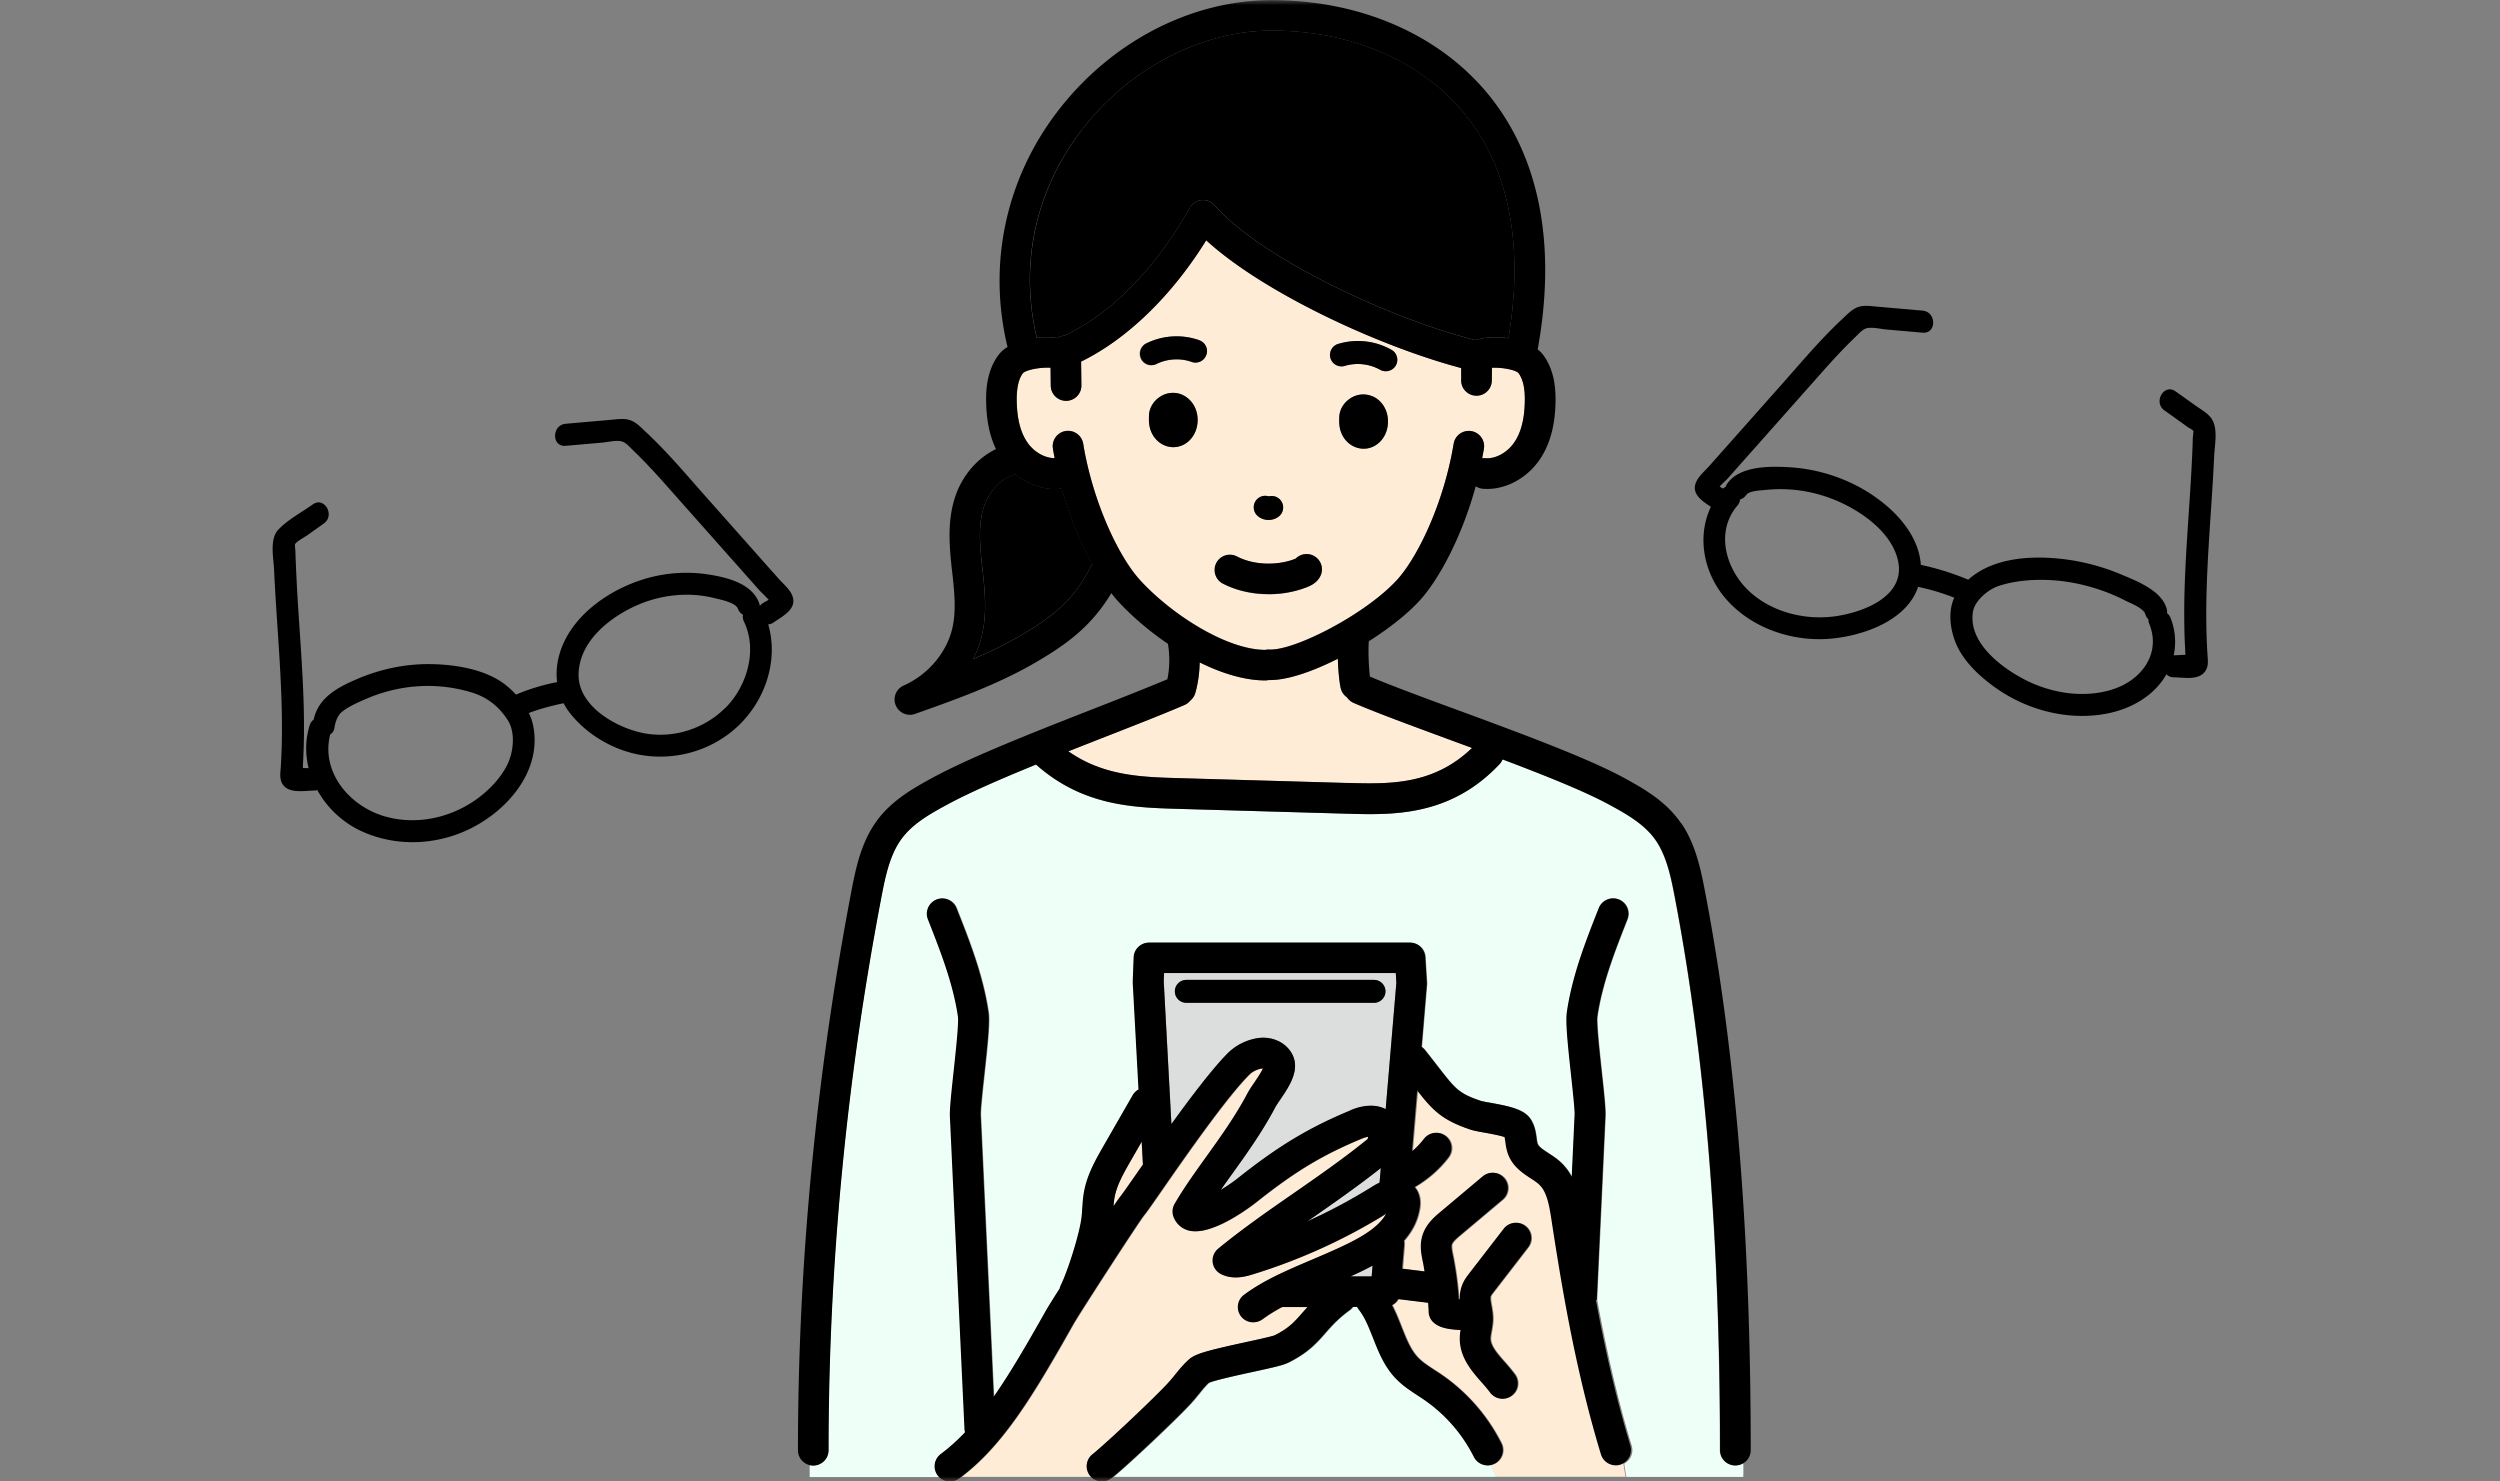
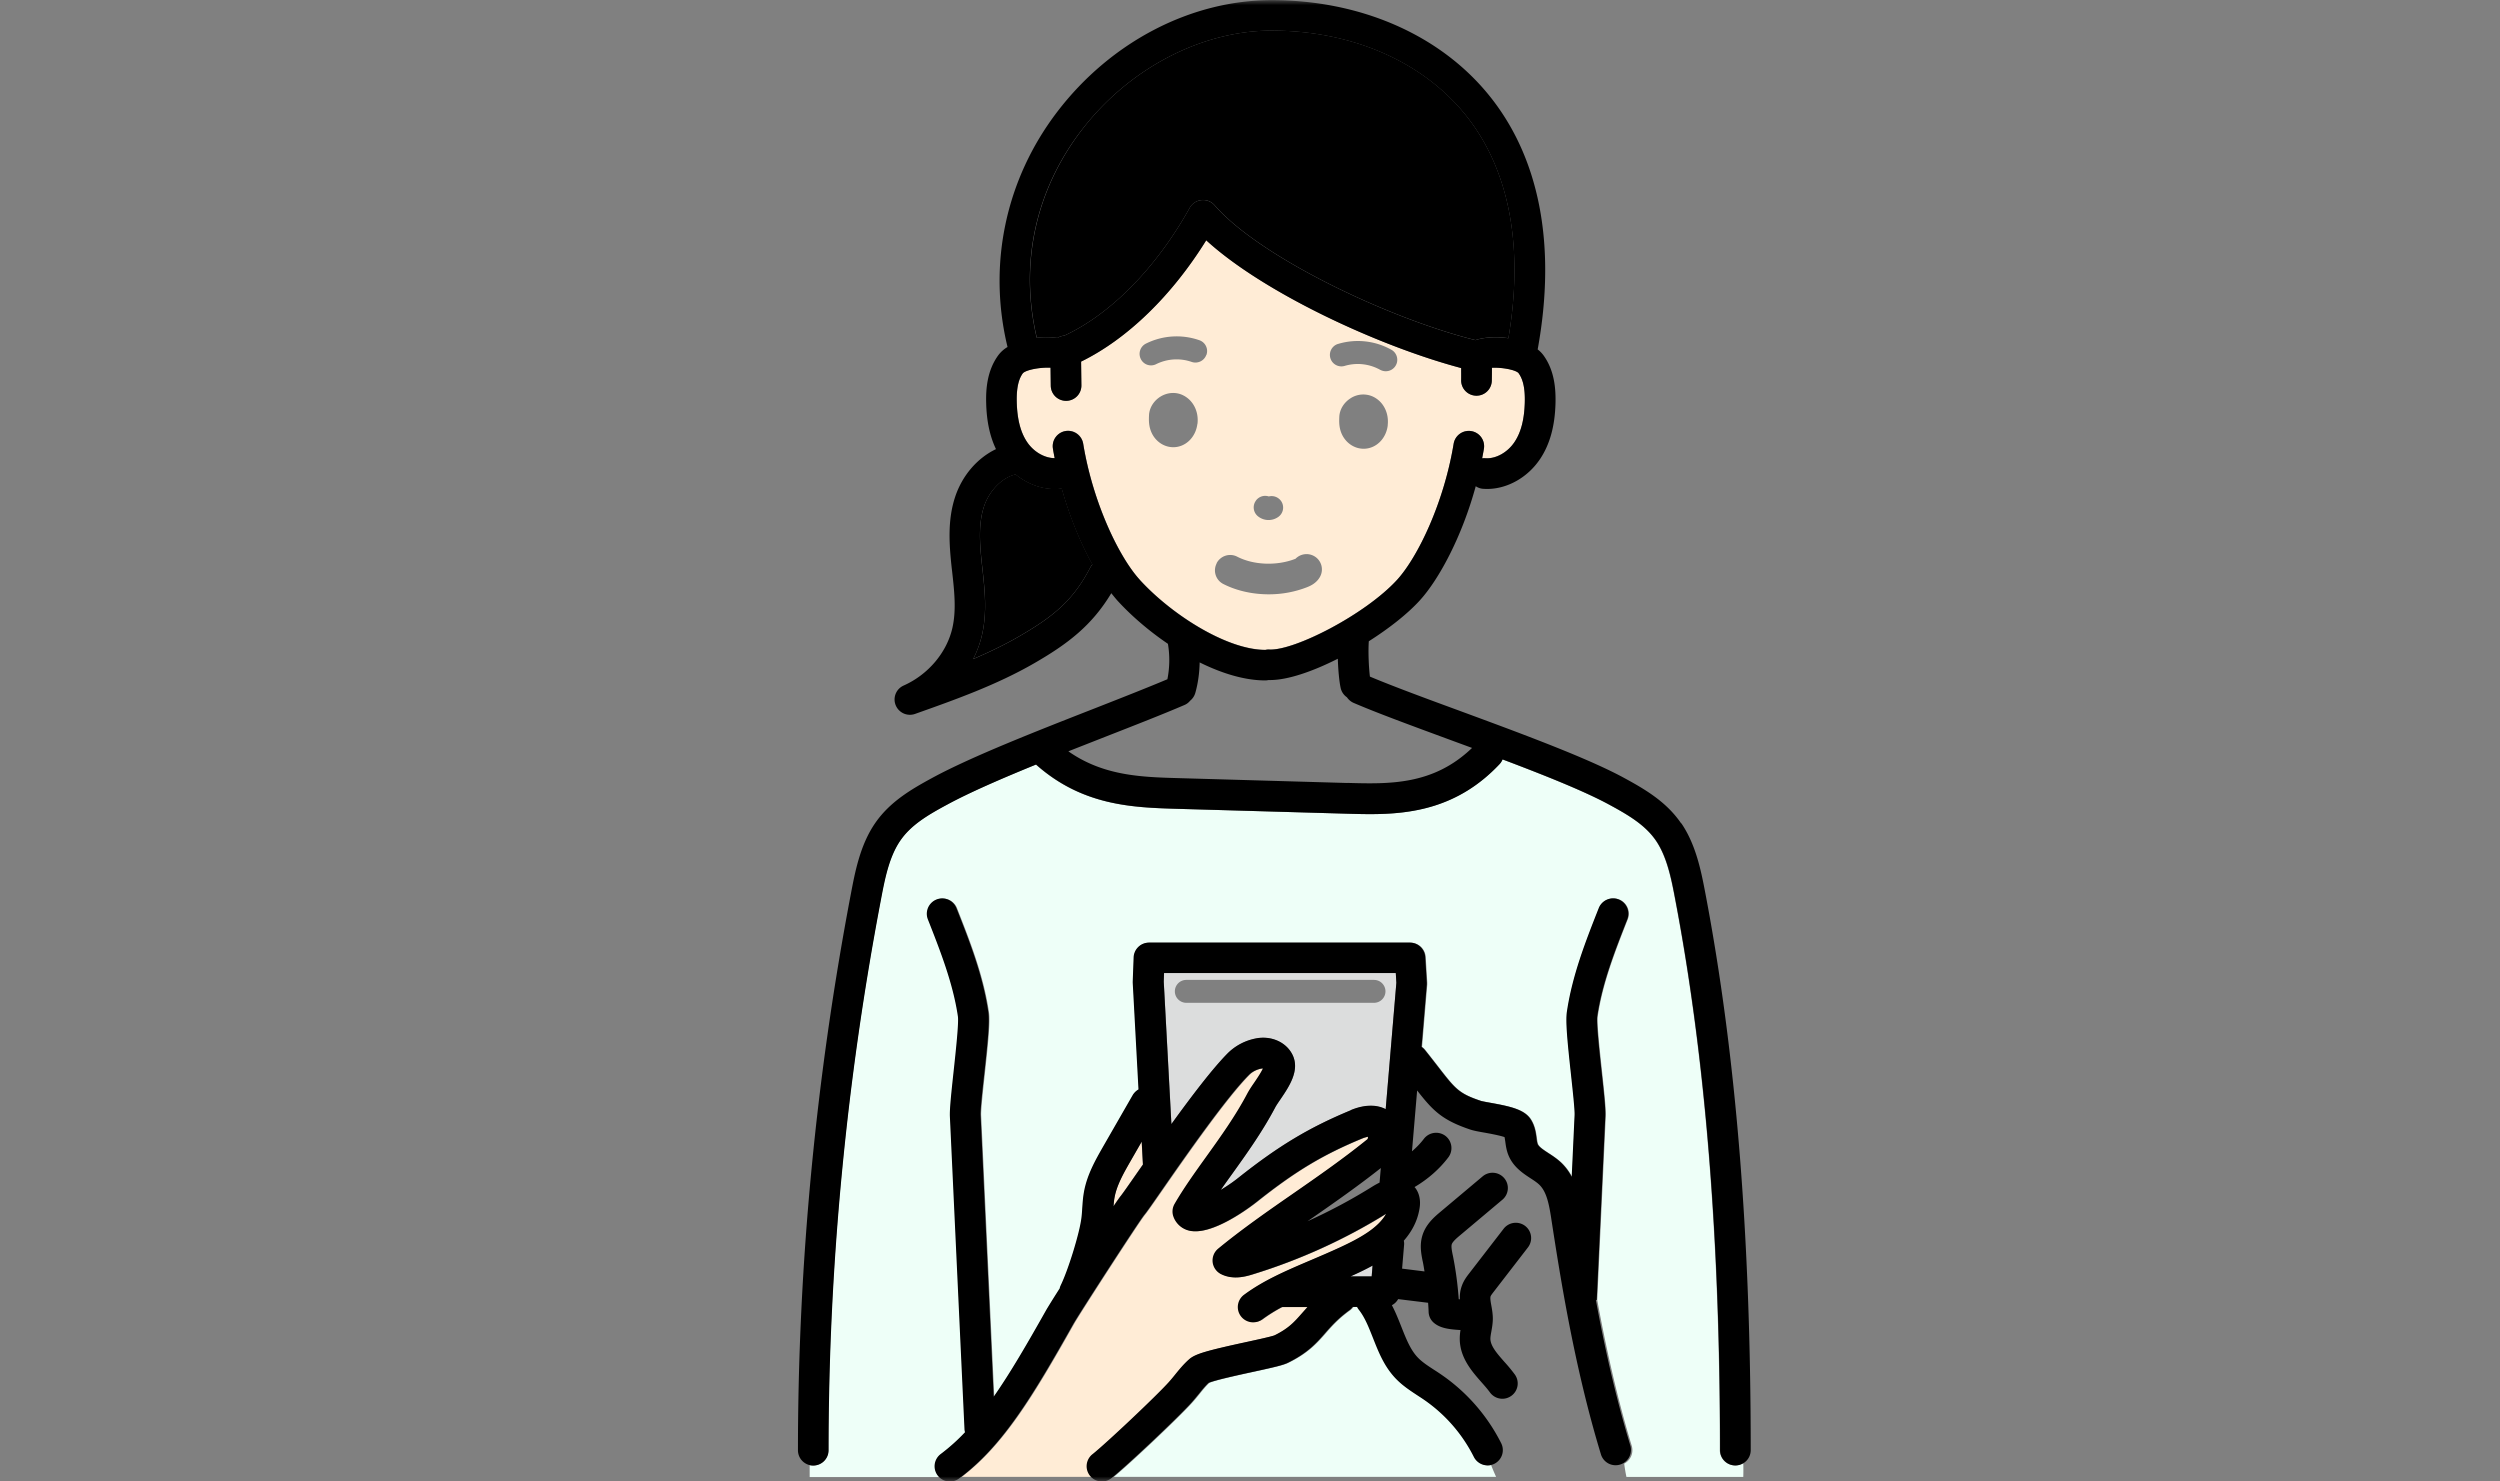
<svg xmlns="http://www.w3.org/2000/svg" width="243" height="144" fill="none" viewBox="0 0 243 144">
  <rect x="0" y="0" width="243" height="144" fill="#808080" stroke="none" />
  <mask id="a" width="243" height="144" x="0" y="0" maskUnits="userSpaceOnUse" style="mask-type:luminance">
    <path fill="#fff" d="M242.5 0H.5v144h242V0Z" />
  </mask>
  <g mask="url(#a)">
-     <path fill="#DCDDDD" d="M127.094 118.697a53.133 53.133 0 0 0 6.42-3.442c.158-.099.351-.206.58-.314l.122-1.414c-2.162 1.707-4.466 3.328-6.721 4.892-.137.093-.265.185-.394.278h-.007Z" />
    <path fill="#000" d="M102.779 32.85c.2-.129.429-.207.672-.229 4.517-2.085 8.947-6.591 12.19-12.419a1.5 1.5 0 0 1 1.146-.757 1.49 1.49 0 0 1 1.281.508c4.345 5.006 16.821 10.969 25.346 13.104.881-.293 2.062-.35 3.206-.186 1.54-9.055.051-16.625-4.337-21.917-4.209-5.077-11.016-7.984-18.675-7.984-6.821 0-13.893 3.7-18.453 9.655-4.523 5.914-6.056 13.055-4.374 20.204a8.46 8.46 0 0 1 1.998.021Z" />
    <path fill="#DCDDDD" d="m133.328 124.06.086-1.049c-.673.371-1.302.663-1.796.892-.122.057-.23.1-.344.157h2.054Zm2.405-28.515-.057-.957H113.15l-.028.843.744 13.84c1.94-2.693 4.023-5.442 5.497-6.913.723-.722 1.704-1.228 2.763-1.421 1.503-.271 2.956.407 3.529 1.65.694 1.492-.365 3.049-1.209 4.292a12.3 12.3 0 0 0-.501.771c-1.246 2.357-2.756 4.47-4.223 6.513-.366.507-.724 1.007-1.067 1.5a16.57 16.57 0 0 0 1.703-1.172c3.923-3.113 6.886-4.891 10.937-6.57 1.318-.542 2.52-.549 3.393-.093l1.038-12.276.007-.007Zm-2.183 1.929h-18.238c-.615 0-1.116-.5-1.116-1.114 0-.615.501-1.114 1.116-1.114h18.238c.616 0 1.117.499 1.117 1.114 0 .614-.501 1.114-1.117 1.114Z" />
    <path fill="#FFECD6" d="M93.473 143.55h12.663c-.036-.036-.079-.072-.115-.115a1.476 1.476 0 0 1 .236-2.085c1.382-1.1 6.156-5.606 7.401-6.991.215-.236.408-.486.609-.729.415-.514.845-1.043 1.396-1.529.601-.528 1.782-.841 5.512-1.656 1.037-.229 2.462-.535 2.77-.657 1.381-.679 1.932-1.3 2.691-2.171.157-.185.329-.379.515-.578h-2.477c-.68.363-1.316.75-1.91 1.192a1.488 1.488 0 0 1-1.776-2.385c1.925-1.422 4.123-2.357 6.449-3.349.945-.4 1.919-.815 2.914-1.279 1.889-.878 3.693-1.878 4.445-3.249a55.791 55.791 0 0 1-12.949 5.885c-.623.192-1.911.585-3.106-.022a1.48 1.48 0 0 1-.802-1.164c-.057-.5.143-.993.537-1.307 2.269-1.864 4.831-3.642 7.308-5.37 2.441-1.693 4.96-3.45 7.215-5.285.014-.064.029-.143.043-.221a3.227 3.227 0 0 0-.601.178c-3.816 1.579-6.493 3.185-10.222 6.149-.443.35-4.387 3.413-6.649 2.778a2.11 2.11 0 0 1-1.439-1.328 1.474 1.474 0 0 1 .107-1.25c.867-1.507 1.94-3 3.071-4.578 1.403-1.963 2.856-3.985 4.008-6.169.172-.329.415-.687.673-1.058.229-.336.651-.95.83-1.357-.049 0-.1 0-.15.007-.458.086-.894.301-1.188.6-2.212 2.207-6.263 8.035-8.439 11.162-.981 1.408-1.503 2.165-1.768 2.485-.587.729-6.349 9.641-6.886 10.599-3.901 6.92-6.793 11.719-10.908 14.854l-.008-.007Zm17.616-30.359-.122-2.229-1.102 1.922c-.659 1.142-1.332 2.328-1.546 3.527a8.703 8.703 0 0 0-.093.829c.336-.5.587-.857.708-1.007.208-.257.874-1.207 1.64-2.314.164-.236.329-.478.508-.728h.007Z" />
    <path fill="#000" d="M102.893 47.505a7.95 7.95 0 0 1-.4.014c-1.339 0-2.678-.522-3.78-1.421-1.524.392-2.627 1.806-3.064 3.12-.565 1.714-.415 3.65-.2 5.642l.043.371c.23 2.079.465 4.221-.022 6.406-.186.836-.48 1.643-.873 2.414 1.518-.65 3.007-1.357 4.41-2.17 3.307-1.908 5.289-3.471 6.964-6.714.057-.114.136-.214.222-.307-1.117-2.02-2.19-4.563-2.992-7.42-.093.029-.2.05-.3.057l-.008.008Z" />
-     <path fill="#FFECD6" d="M131.574 68.322a1.556 1.556 0 0 1-.65-.543 1.478 1.478 0 0 1-.603-.9c-.135-.635-.242-1.735-.278-2.85-2.441 1.236-4.861 2.072-6.578 2.072h-.158c-.1.021-.207.035-.315.035-1.996 0-4.216-.685-6.378-1.75-.021 1.036-.164 2.072-.429 2.986-.086.3-.265.55-.494.736a1.508 1.508 0 0 1-.544.414c-2.054.885-4.796 1.956-7.702 3.092-1.173.457-2.383.936-3.593 1.414 3.407 2.392 7.108 2.5 10.701 2.607l16.406.471c4.109.114 8.346.229 12.125-3.4-.773-.285-1.538-.564-2.29-.842-3.565-1.314-6.929-2.55-9.22-3.535v-.007Zm25.99 74.049a1.49 1.49 0 0 1-1.86-.993c-2.627-8.612-4.001-17.51-4.817-22.83l-.015-.108c-.215-1.392-.451-2.606-1.166-3.285-.216-.199-.516-.4-.838-.607-.752-.493-1.682-1.1-2.148-2.228-.2-.486-.264-.957-.314-1.342-.022-.137-.043-.308-.072-.436-.458-.171-1.438-.35-1.947-.436-.579-.107-1.045-.186-1.389-.3-2.726-.921-3.614-1.828-5.16-3.799l-.501 5.913c.436-.371.83-.778 1.16-1.214a1.487 1.487 0 0 1 2.089-.286c.659.493.788 1.429.287 2.086-.859 1.135-1.99 2.128-3.286 2.892.065.079.129.15.179.235.487.794.344 1.636.293 1.915-.207 1.213-.78 2.221-1.517 3.063.022.128.036.265.029.401l-.194 2.313 2.176.272a33.804 33.804 0 0 0-.165-.943l-.014-.065c-.135-.685-.3-1.542-.035-2.456.329-1.136 1.202-1.864 1.782-2.349l4.087-3.436a1.49 1.49 0 0 1 2.097.178 1.48 1.48 0 0 1-.179 2.093l-4.086 3.435c-.301.257-.759.643-.845.907-.065.214.021.658.1 1.043l.014.064c.272 1.385.466 2.807.566 4.22a.55.55 0 0 1 .107.007c-.014-.42.036-.878.208-1.349.193-.507.493-.907.715-1.192l3.336-4.321a1.494 1.494 0 0 1 2.09-.271c.651.5.773 1.435.272 2.085l-3.336 4.32c-.114.151-.257.329-.293.422-.057.164.008.563.071.914.065.385.144.821.144 1.293 0 .449-.079.857-.144 1.214-.049.271-.093.528-.093.72.015.701.638 1.415 1.361 2.236.336.386.687.786 1.009 1.221a1.485 1.485 0 0 1-.329 2.078 1.48 1.48 0 0 1-.874.286 1.5 1.5 0 0 1-1.209-.615c-.237-.327-.53-.656-.838-1.006-.923-1.05-2.069-2.357-2.097-4.149 0-.329.028-.628.072-.908-1.117-.056-1.969-.178-2.57-.685a1.477 1.477 0 0 1-.53-1.078c-.014-.293-.028-.593-.05-.886l-2.913-.357c-.143.25-.351.457-.609.593.359.693.644 1.399.916 2.1.459 1.156.888 2.249 1.619 3.006.415.429.98.793 1.567 1.179.208.135.422.271.63.414a17.93 17.93 0 0 1 5.891 6.719 1.483 1.483 0 0 1-.666 1.993 1.545 1.545 0 0 1-.422.129c.15.393.315.771.479 1.143h12.627a16.157 16.157 0 0 1-.215-1.294 1.654 1.654 0 0 1-.265.108l.028.014Z" />
    <path fill="#EEFFF8" d="M169.39 142.235a1.424 1.424 0 0 1-.738.201 1.485 1.485 0 0 1-1.488-1.486c0-20.653-1.424-38.164-4.352-53.54-.366-1.927-.788-4.12-1.875-5.705-1.046-1.528-2.685-2.493-4.568-3.507-2.397-1.3-6.277-2.85-10.343-4.384a1.396 1.396 0 0 1-.3.47c-4.03 4.264-8.596 4.85-12.598 4.85a75.86 75.86 0 0 1-2.255-.043l-16.406-.471c-4.344-.122-9.255-.279-13.786-4.307-3.328 1.357-6.441 2.707-8.632 3.892-1.883 1.015-3.521 1.986-4.567 3.507-1.088 1.593-1.51 3.778-1.875 5.713-3.378 17.754-5.097 35.771-5.097 53.539a1.486 1.486 0 0 1-1.81 1.45v1.157h12.64c-.05-.05-.1-.093-.142-.157a1.48 1.48 0 0 1 .307-2.078 18.594 18.594 0 0 0 2.355-2.114 1.17 1.17 0 0 1-.05-.322l-1.417-30.372c-.036-.728.114-2.15.365-4.406.2-1.864.508-4.685.415-5.314-.473-3.228-1.718-6.384-2.92-9.44a1.488 1.488 0 0 1 .844-1.929c.766-.3 1.632.079 1.932.843 1.267 3.213 2.578 6.534 3.1 10.098.136.935-.065 2.921-.408 6.07-.172 1.6-.372 3.414-.35 3.95l1.273 27.365c1.626-2.335 3.257-5.156 5.147-8.498.136-.236.616-1.007 1.267-2.028.022-.107.057-.207.107-.315.716-1.47 1.804-4.984 1.998-6.477.042-.306.063-.635.086-.985.028-.493.063-1 .156-1.535.301-1.714 1.146-3.193 1.89-4.5l2.864-4.984c.136-.236.329-.421.558-.55l-.558-10.362v-.13l.078-2.341a1.49 1.49 0 0 1 1.489-1.436h25.367c.788 0 1.439.614 1.489 1.4l.151 2.463v.215l-.508 6.056c.107.079.214.164.3.278.466.586.866 1.1 1.217 1.55 1.768 2.285 2.09 2.7 4.237 3.421.137.043.616.129.966.193 1.976.357 3.322.664 3.923 1.664.365.614.451 1.236.522 1.735.03.236.065.471.116.6.114.279.557.571 1.03.879.394.257.845.556 1.253.935.436.414.766.885 1.03 1.378l.279-6.006c.022-.529-.172-2.342-.351-3.949-.343-3.15-.543-5.128-.401-6.07.524-3.564 1.833-6.885 3.1-10.098a1.494 1.494 0 0 1 1.933-.843c.765.3 1.145 1.164.844 1.928-1.202 3.057-2.448 6.213-2.92 9.441-.093.628.215 3.449.415 5.313.243 2.257.394 3.678.365 4.407l-.83 17.853c.802 4.342 1.875 9.305 3.35 14.155a1.472 1.472 0 0 1-.73 1.743c.05.428.129.864.215 1.292h11.359a20.81 20.81 0 0 0 0-1.322h-.057Z" />
    <path fill="#EEFFF8" d="M144.681 142.436a1.487 1.487 0 0 1-1.332-.822 14.877 14.877 0 0 0-4.903-5.599c-.186-.128-.379-.25-.573-.378-.708-.458-1.438-.936-2.09-1.607-1.145-1.179-1.703-2.607-2.247-3.985-.408-1.029-.788-2.007-1.382-2.75a1.528 1.528 0 0 1-.165-.264h-.422a1.818 1.818 0 0 1-.3.308c-1.16.835-1.783 1.549-2.384 2.235-.838.957-1.703 1.942-3.657 2.899-.459.221-1.304.422-3.408.878-1.381.301-3.664.8-4.265 1.065-.33.299-.631.677-.953 1.078-.236.293-.472.578-.722.857-1.339 1.478-5.956 5.842-7.61 7.199h37.15c-.165-.379-.336-.757-.48-1.143-.086.014-.165.029-.25.029h-.007Z" />
    <path fill="#FFECD6" d="M122.992 63.166c.122-.022.243-.043.373-.036 2.426.128 9.398-3.435 12.447-6.792 2.005-2.206 4.538-7.455 5.483-13.211a1.499 1.499 0 0 1 1.71-1.229c.81.136 1.361.9 1.232 1.707-.051.314-.114.629-.172.936.1-.015.2-.015.308-.007 1.01.07 2.161-.557 2.841-1.579.631-.942.953-2.206.995-3.856.037-1.336-.164-2.25-.622-2.857-.343-.328-1.668-.55-2.57-.5 0 .422 0 .843-.014 1.265a1.488 1.488 0 0 1-1.489 1.45h-.036a1.486 1.486 0 0 1-1.453-1.522c.008-.386 0-.778 0-1.164-8.152-2.171-19.298-7.391-24.78-12.419-3.343 5.392-7.681 9.598-12.161 11.79l.028 2.314a1.486 1.486 0 0 1-1.475 1.5h-.014a1.488 1.488 0 0 1-1.489-1.471l-.021-1.75c-.924-.05-2.312.179-2.677.529-.437.585-.637 1.492-.602 2.828.044 1.65.366 2.913.996 3.856.651.971 1.71 1.578 2.691 1.578-.058-.307-.121-.614-.172-.928a1.486 1.486 0 0 1 1.232-1.707 1.485 1.485 0 0 1 1.71 1.229c.952 5.756 3.478 10.997 5.483 13.211 3.049 3.357 8.454 6.827 12.218 6.827v.008Zm11.897-21.817c-.158 1.292-1.124 2.242-2.297 2.27h-.044c-.959 0-1.833-.635-2.19-1.585-.222-.586-.193-1.143-.179-1.507.028-.728.451-1.414 1.116-1.828a2.258 2.258 0 0 1 2.105-.171c1.038.457 1.632 1.592 1.482 2.828l.007-.008Zm-4.825-7.92a6.668 6.668 0 0 1 5.183.57c.536.3.73.986.422 1.522a1.117 1.117 0 0 1-.973.564c-.187 0-.373-.05-.552-.143a4.47 4.47 0 0 0-3.436-.378 1.115 1.115 0 1 1-.651-2.135h.007Zm-7.987 15.225c.293-.4.801-.55 1.251-.4.452-.114.939.065 1.211.472a1.114 1.114 0 0 1-.323 1.542 1.634 1.634 0 0 1-1.897-.05 1.108 1.108 0 0 1-.242-1.557v-.007Zm-5.691-7.456c-.158 1.293-1.124 2.243-2.298 2.271h-.043c-.959 0-1.833-.635-2.183-1.585-.222-.586-.193-1.143-.179-1.507.028-.728.451-1.414 1.116-1.828.652-.4 1.439-.464 2.105-.171 1.038.457 1.639 1.592 1.489 2.828l-.007-.008Zm.866-6.698a1.124 1.124 0 0 1-1.425.678 4.469 4.469 0 0 0-3.443.215 1.102 1.102 0 0 1-1.495-.493 1.114 1.114 0 0 1 .493-1.5 6.695 6.695 0 0 1 5.204-.328c.58.207.888.842.68 1.42l-.014.008Zm1.002 20.246a1.487 1.487 0 0 1 2.004-.636c1.603.829 3.88.907 5.669.2a1.495 1.495 0 0 1 1.804-.257c.715.4.973 1.307.565 2.028-.358.636-.98.886-1.245.993a10.19 10.19 0 0 1-3.744.693c-1.56 0-3.113-.343-4.409-1.007a1.48 1.48 0 0 1-.637-2l-.007-.014Z" />
    <path fill="#000" d="M163.399 80.02c-1.418-2.072-3.465-3.286-5.605-4.443-3.615-1.957-10.179-4.37-15.97-6.506-3.327-1.22-6.463-2.378-8.668-3.306-.114-.928-.178-2.457-.107-3.435 1.99-1.264 3.794-2.685 4.975-3.992 1.803-1.986 4.051-6.078 5.418-11.077.201.136.437.229.702.25.135.008.272.015.401.015 1.968 0 3.95-1.114 5.153-2.914.952-1.421 1.439-3.2 1.497-5.428.028-1.285-.058-3.17-1.218-4.713a2.888 2.888 0 0 0-.515-.507c1.854-10.19.172-18.79-4.882-24.888-4.774-5.763-12.419-9.062-20.972-9.062-7.846 0-15.633 4.049-20.822 10.826-5.047 6.592-6.793 14.89-4.854 22.888a3.1 3.1 0 0 0-.859.75c-1.159 1.543-1.252 3.428-1.216 4.714.043 1.75.358 3.22.952 4.463-1.804.864-3.279 2.55-3.973 4.656-.751 2.278-.572 4.657-.33 6.892l.044.371c.215 1.921.408 3.735.029 5.435-.538 2.406-2.355 4.563-4.746 5.627a1.48 1.48 0 0 0-.773 1.907 1.492 1.492 0 0 0 1.882.85c3.887-1.379 7.91-2.807 11.574-4.92 3.272-1.886 5.613-3.671 7.502-6.814.194.243.387.479.566.686 1.345 1.478 3.063 2.964 4.939 4.235a9.596 9.596 0 0 1-.051 3.442c-1.947.821-4.452 1.807-7.093 2.842-5.584 2.186-11.918 4.664-15.726 6.727-2.148 1.165-4.187 2.371-5.605 4.443-1.445 2.106-1.939 4.727-2.34 6.834-3.414 17.94-5.147 36.143-5.147 54.096 0 .822.666 1.486 1.489 1.486.824 0 1.489-.664 1.489-1.486 0-17.768 1.711-35.785 5.096-53.54.366-1.927.78-4.12 1.876-5.712 1.045-1.529 2.684-2.493 4.567-3.507 2.183-1.185 5.304-2.535 8.631-3.892 4.532 4.028 9.442 4.178 13.787 4.306l16.405.472c.731.021 1.482.043 2.255.043 4.009 0 8.568-.579 12.598-4.85.136-.142.23-.3.3-.47 4.067 1.535 7.946 3.084 10.344 4.384 1.883 1.021 3.521 1.986 4.567 3.507 1.088 1.592 1.51 3.777 1.875 5.713 2.928 15.375 4.352 32.886 4.352 53.539 0 .821.666 1.486 1.488 1.486.824 0 1.49-.665 1.49-1.486 0-20.839-1.439-38.535-4.402-54.096-.401-2.107-.902-4.728-2.341-6.835l-.028-.007Zm-58.251-67.387c4.559-5.956 11.631-9.656 18.453-9.656 7.659 0 14.466 2.914 18.675 7.984 4.388 5.292 5.876 12.862 4.337 21.918-1.137-.165-2.319-.107-3.206.185-8.525-2.135-20.995-8.098-25.346-13.104a1.488 1.488 0 0 0-2.427.25c-3.243 5.827-7.673 10.326-12.19 12.419-.243.021-.473.1-.673.221a8.5 8.5 0 0 0-2.004-.021c-1.689-7.149-.158-14.29 4.374-20.196h.007Zm.816 42.548c-1.675 3.242-3.658 4.806-6.965 6.713-1.403.814-2.891 1.521-4.41 2.171.394-.771.688-1.578.874-2.414.487-2.178.251-4.327.021-6.405l-.042-.365c-.215-1.992-.365-3.928.2-5.641.436-1.315 1.54-2.728 3.064-3.121 1.102.892 2.441 1.42 3.779 1.42.136 0 .272 0 .401-.013.108-.007.208-.029.301-.058.794 2.857 1.875 5.4 2.991 7.42a1.232 1.232 0 0 0-.221.315l.007-.022Zm4.803 1.157c-2.005-2.206-4.538-7.455-5.483-13.211a1.5 1.5 0 0 0-1.711-1.229c-.809.136-1.36.9-1.231 1.707.05.314.107.621.172.928-.974 0-2.04-.6-2.692-1.578-.63-.942-.951-2.207-.995-3.856-.035-1.343.165-2.25.601-2.828.366-.35 1.754-.579 2.685-.529l.021 1.75a1.488 1.488 0 0 0 1.489 1.471h.014a1.486 1.486 0 0 0 1.475-1.5l-.029-2.313c4.481-2.193 8.819-6.4 12.162-11.79 5.482 5.027 16.628 10.247 24.78 12.418 0 .386.008.778 0 1.164-.022.821.63 1.5 1.453 1.521h.036c.809 0 1.468-.642 1.489-1.45.007-.42.014-.842.014-1.264.902-.05 2.234.179 2.57.5.458.614.658 1.521.622 2.857-.042 1.65-.364 2.914-.995 3.856-.68 1.021-1.817 1.657-2.842 1.579-.107-.008-.207 0-.307.007.057-.315.121-.622.172-.936a1.486 1.486 0 0 0-1.232-1.707 1.49 1.49 0 0 0-1.71 1.229c-.952 5.756-3.479 10.998-5.483 13.211-3.057 3.357-9.999 6.935-12.447 6.792a1.341 1.341 0 0 0-.38.036c-3.765 0-9.169-3.471-12.218-6.828v-.007Zm20.185 19.768-16.406-.472c-3.593-.1-7.294-.214-10.701-2.606 1.21-.479 2.419-.95 3.593-1.414 2.906-1.136 5.648-2.207 7.702-3.093.222-.092.401-.242.544-.414a1.51 1.51 0 0 0 .494-.735c.264-.914.408-1.95.429-2.985 2.162 1.07 4.381 1.75 6.378 1.75.107 0 .215-.015.315-.036h.158c1.717 0 4.137-.836 6.578-2.072.035 1.108.136 2.207.278 2.85.086.378.309.693.61.9.156.228.371.421.65.543 2.284.985 5.656 2.22 9.22 3.535.752.278 1.517.557 2.29.842-3.779 3.628-8.016 3.514-12.125 3.4l-.007.007Z" />
    <path fill="#000" d="m155.202 126.367.831-17.853c.036-.729-.114-2.15-.365-4.407-.201-1.864-.508-4.684-.415-5.313.472-3.228 1.717-6.384 2.921-9.441a1.488 1.488 0 0 0-.845-1.928 1.494 1.494 0 0 0-1.933.843c-1.267 3.213-2.577 6.534-3.099 10.098-.137.935.056 2.921.401 6.07.172 1.6.372 3.414.35 3.949l-.279 6.006a5.368 5.368 0 0 0-1.031-1.378c-.408-.386-.851-.678-1.253-.935-.471-.308-.916-.6-1.03-.879-.051-.128-.086-.364-.114-.6-.065-.5-.151-1.121-.524-1.735-.594-1-1.939-1.307-3.921-1.665-.351-.063-.831-.149-.967-.192-2.147-.721-2.469-1.135-4.237-3.421-.351-.45-.745-.964-1.217-1.549a1.62 1.62 0 0 0-.301-.279l.508-6.056c0-.071.008-.143 0-.214l-.15-2.464a1.493 1.493 0 0 0-1.489-1.4h-25.367a1.49 1.49 0 0 0-1.489 1.436l-.086 2.342v.129l.559 10.362a1.552 1.552 0 0 0-.559.543l-2.863 4.984c-.745 1.307-1.596 2.779-1.889 4.5-.093.535-.123 1.042-.158 1.535-.021.35-.043.672-.086.985-.193 1.493-1.281 5.007-1.997 6.478a1.19 1.19 0 0 0-.107.314 95.012 95.012 0 0 0-1.267 2.028c-1.883 3.342-3.515 6.163-5.147 8.498l-1.274-27.366c-.022-.528.171-2.342.35-3.949.345-3.149.545-5.127.401-6.07-.522-3.564-1.831-6.885-3.098-10.098a1.491 1.491 0 0 0-2.778 1.085c1.203 3.057 2.448 6.22 2.92 9.441.093.629-.214 3.449-.415 5.313-.244 2.258-.393 3.678-.365 4.407l1.418 30.372c0 .114.028.222.05.322a18.609 18.609 0 0 1-2.356 2.114 1.488 1.488 0 0 0-.307 2.078 1.493 1.493 0 0 0 2.083.307c4.223-3.135 7.136-7.977 11.101-15.004.538-.958 6.299-9.87 6.886-10.598.265-.321.788-1.071 1.761-2.479 2.176-3.134 6.234-8.962 8.447-11.169.3-.299.729-.514 1.188-.6.049-.007.107-.007.15-.007-.186.408-.602 1.022-.83 1.357-.258.372-.494.729-.673 1.058-1.145 2.177-2.598 4.206-4.009 6.17-1.13 1.577-2.204 3.078-3.07 4.578a1.472 1.472 0 0 0-.108 1.249 2.14 2.14 0 0 0 1.439 1.328c2.262.636 6.213-2.428 6.649-2.778 3.73-2.963 6.407-4.57 10.222-6.149.237-.099.444-.15.601-.178a1.042 1.042 0 0 1-.042.222c-2.255 1.835-4.775 3.592-7.215 5.284-2.485 1.721-5.047 3.507-7.309 5.371-.387.32-.587.806-.537 1.306.057.5.358.936.802 1.165 1.195.614 2.491.214 3.107.021a55.72 55.72 0 0 0 12.948-5.885c-.751 1.371-2.555 2.371-4.445 3.25-1.002.463-1.975.878-2.914 1.278-2.325.993-4.53 1.928-6.448 3.349a1.482 1.482 0 0 0-.308 2.079 1.49 1.49 0 0 0 2.083.306 15.158 15.158 0 0 1 1.911-1.192h2.476l-.515.578c-.758.864-1.31 1.492-2.691 2.171-.308.122-1.733.435-2.77.657-3.729.815-4.903 1.128-5.512 1.657-.551.486-.98 1.014-1.395 1.528-.201.25-.402.493-.616.729-1.252 1.385-6.027 5.891-7.401 6.991a1.483 1.483 0 0 0 .93 2.643c.33 0 .651-.107.931-.329 1.517-1.214 6.377-5.799 7.759-7.32.25-.278.487-.572.723-.857.321-.4.63-.778.952-1.078.601-.265 2.884-.764 4.266-1.064 2.112-.457 2.949-.658 3.407-.878 1.954-.95 2.821-1.943 3.658-2.9.601-.685 1.223-1.393 2.376-2.235.121-.086.214-.193.3-.307h.423c.043.092.101.178.164.264.594.743.974 1.721 1.382 2.749.544 1.378 1.102 2.807 2.247 3.985.652.672 1.382 1.142 2.083 1.607.194.128.387.25.573.378a14.809 14.809 0 0 1 4.903 5.599 1.492 1.492 0 0 0 1.997.665 1.487 1.487 0 0 0 .666-1.993 17.788 17.788 0 0 0-5.891-6.72 17.992 17.992 0 0 0-.63-.414c-.594-.386-1.152-.75-1.567-1.178-.731-.751-1.16-1.85-1.618-3.007-.279-.7-.558-1.414-.923-2.1.258-.136.465-.335.608-.593l2.913.357c.022.294.043.593.05.886.014.422.208.814.53 1.078.609.507 1.46.622 2.57.686a5.039 5.039 0 0 0-.072.907c.028 1.793 1.174 3.099 2.097 4.15.309.349.601.678.838 1.006.293.4.744.615 1.209.615.301 0 .609-.093.874-.287a1.483 1.483 0 0 0 .329-2.077 15.258 15.258 0 0 0-1.009-1.221c-.723-.822-1.346-1.536-1.361-2.236 0-.193.044-.45.094-.721.064-.357.136-.764.143-1.214 0-.472-.072-.907-.143-1.292-.064-.351-.136-.75-.071-.915.035-.093.178-.278.293-.428l3.335-4.321a1.486 1.486 0 0 0-.271-2.085 1.495 1.495 0 0 0-2.091.271l-3.335 4.321c-.237.307-.53.686-.716 1.193-.179.471-.222.92-.208 1.342-.035 0-.072 0-.107-.007a33.583 33.583 0 0 0-.566-4.221l-.014-.057c-.079-.386-.165-.829-.1-1.05.079-.271.537-.657.838-.907l4.086-3.435a1.48 1.48 0 0 0 .179-2.093 1.49 1.49 0 0 0-2.097-.178l-4.087 3.435c-.58.486-1.453 1.215-1.782 2.35-.272.914-.1 1.771.035 2.457l.015.056c.064.315.115.629.164.944l-2.176-.272.194-2.314c.014-.135 0-.271-.029-.399.737-.843 1.31-1.85 1.517-3.064.051-.279.194-1.129-.293-1.915-.05-.085-.114-.157-.179-.236 1.296-.764 2.42-1.749 3.286-2.891a1.495 1.495 0 0 0-.287-2.086 1.5 1.5 0 0 0-2.089.286c-.33.436-.724.842-1.16 1.214l.501-5.913c1.539 1.971 2.427 2.878 5.16 3.799.344.114.803.2 1.389.3.509.092 1.489.272 1.947.435.029.129.05.301.072.437.05.378.114.857.314 1.342.466 1.121 1.396 1.736 2.148 2.228.322.207.622.407.838.614.715.679.951 1.886 1.166 3.278l.015.107c.823 5.314 2.19 14.212 4.817 22.831a1.489 1.489 0 0 0 1.86.993 1.49 1.49 0 0 0 .996-1.857c-1.474-4.849-2.555-9.812-3.35-14.147l.085.014Zm-46.253-10.127c-.122.151-.373.508-.709 1.008.021-.286.043-.571.093-.828.208-1.201.888-2.386 1.539-3.529l1.103-1.92.121 2.228-.515.735c-.766 1.1-1.425 2.049-1.632 2.306Zm22.353-8.326c-4.051 1.679-7.014 3.456-10.937 6.57-.536.429-1.13.829-1.703 1.172.343-.493.701-.993 1.067-1.5 1.467-2.043 2.977-4.157 4.223-6.513.093-.187.3-.486.494-.771.851-1.25 1.903-2.8 1.209-4.3-.58-1.242-2.033-1.921-3.529-1.649a5.317 5.317 0 0 0-2.763 1.421c-1.474 1.478-3.557 4.22-5.504 6.913l-.744-13.84.028-.844h22.526l.057.958-1.038 12.276c-.873-.465-2.082-.457-3.393.093l.007.014Zm-4.208 10.79c.136-.092.264-.185.401-.278 2.255-1.564 4.566-3.185 6.721-4.892l-.122 1.414a9.062 9.062 0 0 0-.58.314 53.664 53.664 0 0 1-6.42 3.442Zm6.32 4.314-.086 1.05h-2.054c.114-.05.229-.1.344-.158a27.48 27.48 0 0 0 1.796-.892Z" />
-     <path fill="#000" d="M134.667 96.36c0-.615-.501-1.115-1.117-1.115h-18.238c-.615 0-1.116.5-1.116 1.114 0 .615.501 1.115 1.116 1.115h18.238c.616 0 1.117-.5 1.117-1.115Zm-19.763-57.997a2.276 2.276 0 0 0-2.105.172c-.665.414-1.088 1.1-1.116 1.828-.014.364-.043.921.179 1.507.357.957 1.231 1.592 2.183 1.592h.042c1.174-.021 2.148-.978 2.299-2.27.15-1.236-.452-2.372-1.489-2.829h.007Zm18.496.157a2.276 2.276 0 0 0-2.105.172c-.665.414-1.088 1.1-1.116 1.828-.014.364-.043.921.179 1.507.357.957 1.231 1.585 2.19 1.585h.044c1.173-.021 2.139-.978 2.297-2.27.15-1.236-.444-2.379-1.482-2.829l-.007.007Zm-11.081 11.69c.301.222.645.33.988.33.315 0 .623-.093.909-.28a1.114 1.114 0 0 0-.888-2.013 1.115 1.115 0 0 0-1.009 1.957v.007Zm.988 7.542c1.281 0 2.577-.228 3.744-.693.265-.107.887-.35 1.245-.985a1.484 1.484 0 0 0-.558-2.028 1.495 1.495 0 0 0-1.804.257c-1.789.707-4.058.628-5.669-.2a1.485 1.485 0 1 0-1.367 2.635c1.303.671 2.849 1.007 4.409 1.007v.007Zm-6.728-24.68a6.632 6.632 0 0 0-5.204.328 1.118 1.118 0 0 0 1.009 1.992c1.053-.528 2.341-.614 3.443-.214a1.11 1.11 0 0 0 1.425-.678 1.105 1.105 0 0 0-.68-1.421l.007-.008Zm14.136 2.492a4.474 4.474 0 0 1 3.436.379 1.132 1.132 0 0 0 1.525-.421 1.12 1.12 0 0 0-.422-1.522 6.665 6.665 0 0 0-5.182-.571c-.587.178-.923.8-.745 1.392.179.586.802.922 1.396.743h-.008Zm84.191 5.049c-.371-.486-.966-.814-1.467-1.164-.658-.471-1.317-.943-1.976-1.407-1.123-.8-2.197 1.057-1.081 1.85.473.335.945.671 1.411 1.007.279.2.566.4.844.607.122.085.523.278.573.407-.007-.022-.072.72-.072.72-.007.294-.014.58-.028.872-.022.579-.05 1.164-.079 1.743-.122 2.385-.301 4.77-.451 7.156-.143 2.32-.265 4.648-.272 6.97 0 1.22.014 2.442.086 3.656.007.193.014.414.028.621-.386 0-.801.043-1.102.043h-.035a6.308 6.308 0 0 0-.316-3.65 1.092 1.092 0 0 0-.336-.45 1.047 1.047 0 0 0-.042-.456c-.524-1.757-2.835-2.628-4.374-3.285a20.851 20.851 0 0 0-5.712-1.514c-3.092-.364-6.814-.136-9.19 2.007a26.151 26.151 0 0 0-4.61-1.443c-.244-3.556-3.608-6.434-6.636-7.891a16.475 16.475 0 0 0-6.192-1.6c-1.903-.107-4.795-.129-5.998 1.607-.071.1-.114.2-.143.3a.924.924 0 0 0-.251.171 5.94 5.94 0 0 1-.336-.193c.265-.3.623-.607.788-.792l1.159-1.307 2.326-2.621c1.511-1.7 3.021-3.407 4.531-5.106 1.418-1.6 2.82-3.214 4.367-4.692.394-.372.751-.85 1.295-.907.552-.057 1.203.107 1.754.157l3.507.307c1.374.121 1.367-2.021 0-2.142-1.517-.136-3.041-.265-4.559-.4-.63-.058-1.275-.157-1.869.114-.543.25-.98.735-1.417 1.135-2.026 1.893-3.815 4.021-5.648 6.092l-5.812 6.549c-.465.521-.93 1.05-1.395 1.57-.408.465-.96.93-1.253 1.48-.637 1.199.465 1.934 1.374 2.527-1.345 2.835-.751 6.263 1.303 8.763 2.477 3 6.607 4.413 10.422 4.049 3.164-.3 7.337-1.778 8.418-5.035.629.143 1.26.3 1.875.486.458.143.909.293 1.36.464l.279.107c-.666 1.443-.372 3.292.265 4.678.795 1.707 2.37 3.12 3.894 4.178 3.142 2.185 7.258 3.185 11.023 2.335 2.076-.472 4.051-1.593 5.232-3.4.072-.114.13-.228.2-.35a.99.99 0 0 0 .738.3c.96.008 2.405.329 3.042-.592.358-.514.25-1.1.215-1.693a65.595 65.595 0 0 1-.093-2.092c-.072-2.85.049-5.7.221-8.541.172-2.85.394-5.7.524-8.549.049-1.135.429-2.806-.316-3.763l.007.007Zm-36.326 19.26c-2.898.458-6.091-.27-8.332-2.2-2.412-2.077-3.636-5.877-1.366-8.54a1.07 1.07 0 0 0 .257-.586c.222-.064.43-.2.587-.428.293-.429 1.453-.45 1.912-.5a13.692 13.692 0 0 1 2.232-.05c1.482.085 2.956.421 4.338.97 2.577 1.022 5.791 3.207 6.314 6.143.579 3.285-3.322 4.777-5.942 5.191Zm26.707 7.156c-2.863.879-6.056.329-8.661-1.064-2.255-1.2-5.334-3.592-4.854-6.506.179-1.092 1.496-2.178 2.506-2.507 1.503-.492 3.142-.635 4.717-.578 1.81.057 3.593.428 5.304 1.021.78.272 1.538.6 2.276.979.515.264 1.775.728 1.954 1.335.064.207.164.364.294.479 0 .128.021.278.078.428 1.203 2.935-.788 5.542-3.607 6.406l-.007.007ZM76.939 57.73c-.272-.535-.852-1.028-1.253-1.478-.465-.52-.93-1.05-1.396-1.57l-5.812-6.55c-1.832-2.07-3.622-4.198-5.647-6.091-.423-.393-.874-.893-1.418-1.135-.594-.272-1.238-.172-1.868-.115-1.517.136-3.042.265-4.56.4-1.367.122-1.38 2.264 0 2.143 1.167-.1 2.341-.208 3.508-.308.544-.05 1.21-.214 1.754-.157.55.057.901.536 1.295.907 1.546 1.479 2.95 3.093 4.366 4.692 1.51 1.7 3.021 3.407 4.531 5.106l2.327 2.621c.35.393.694.786 1.045 1.179.179.2.608.578.902.928-.222.136-.473.257-.609.357a1.074 1.074 0 0 0-.257.25c0-.1-.022-.2-.065-.307-.694-1.871-3.05-2.464-4.846-2.75a14.074 14.074 0 0 0-5.776.279c-3.73.978-7.752 3.678-8.811 7.57a6.85 6.85 0 0 0-.2 2.6 19.985 19.985 0 0 0-3.995 1.213c-.558-.606-1.188-1.128-1.818-1.485-1.883-1.085-4.36-1.45-6.507-1.478-2.455-.029-4.895.493-7.15 1.464-1.876.807-3.737 1.8-4.188 3.928-.171.121-.307.3-.386.55-.444 1.4-.437 2.828-.107 4.177-.187-.014-.38-.021-.559-.014.007-.157 0-.314.014-.45a62.32 62.32 0 0 0 .094-3.656c0-2.386-.13-4.77-.28-7.149-.143-2.328-.322-4.65-.436-6.977a139.07 139.07 0 0 1-.079-1.743c-.014-.35-.029-.7-.036-1.05 0-.15-.071-.65-.043-.714.1-.264.96-.72 1.253-.928.515-.371 1.038-.736 1.553-1.107 1.117-.793.043-2.657-1.08-1.85-1.082.772-2.456 1.493-3.358 2.464-.859.929-.45 2.728-.4 3.878.128 2.85.35 5.699.522 8.548.172 2.843.293 5.692.222 8.541-.022.7-.05 1.393-.093 2.093-.036.528-.136 1.093.129 1.585.565 1.05 2.154.707 3.128.7.107 0 .207-.021.293-.043a9.439 9.439 0 0 0 4.202 3.95c3.665 1.72 8.01 1.4 11.481-.643 3.364-1.971 6.156-5.613 5.275-9.691a4.793 4.793 0 0 0-.4-1.107c.014 0 .028-.014.05-.021.229-.086.465-.165.694-.243.437-.143.88-.272 1.324-.386.437-.114.873-.214 1.317-.3.172.322.365.643.602.943 1.238 1.564 2.913 2.757 4.767 3.485 3.564 1.407 7.694.828 10.736-1.493 3.207-2.442 4.903-6.734 3.78-10.605a.952.952 0 0 0 .522-.185c.952-.657 2.448-1.379 1.74-2.779l.007.008Zm-27.6 16.54c-.645 1.343-1.798 2.535-3 3.4-2.548 1.835-5.855 2.556-8.897 1.692-3.45-.971-6.278-4.306-5.347-7.977.207-.121.365-.328.415-.657.086-.543.286-1.171.716-1.528.637-.521 1.531-.907 2.283-1.236 1.51-.664 3.171-1.1 4.817-1.235a14.533 14.533 0 0 1 5.54.585c1.51.465 2.635 1.357 3.493 2.693.752 1.171.559 3.042-.02 4.256v.007Zm21.165-5.47c-2.062 2.064-5.132 3.035-8.01 2.45-2.648-.543-6.299-2.621-6.256-5.692.043-3.221 3.05-5.592 5.762-6.763a12.045 12.045 0 0 1 5.025-.986c.823.022 1.625.129 2.427.329.558.143 2.047.414 2.276 1.035.1.279.279.465.487.579-.036.207-.015.435.1.671 1.338 2.778.293 6.284-1.804 8.384l-.007-.007Z" />
  </g>
</svg>